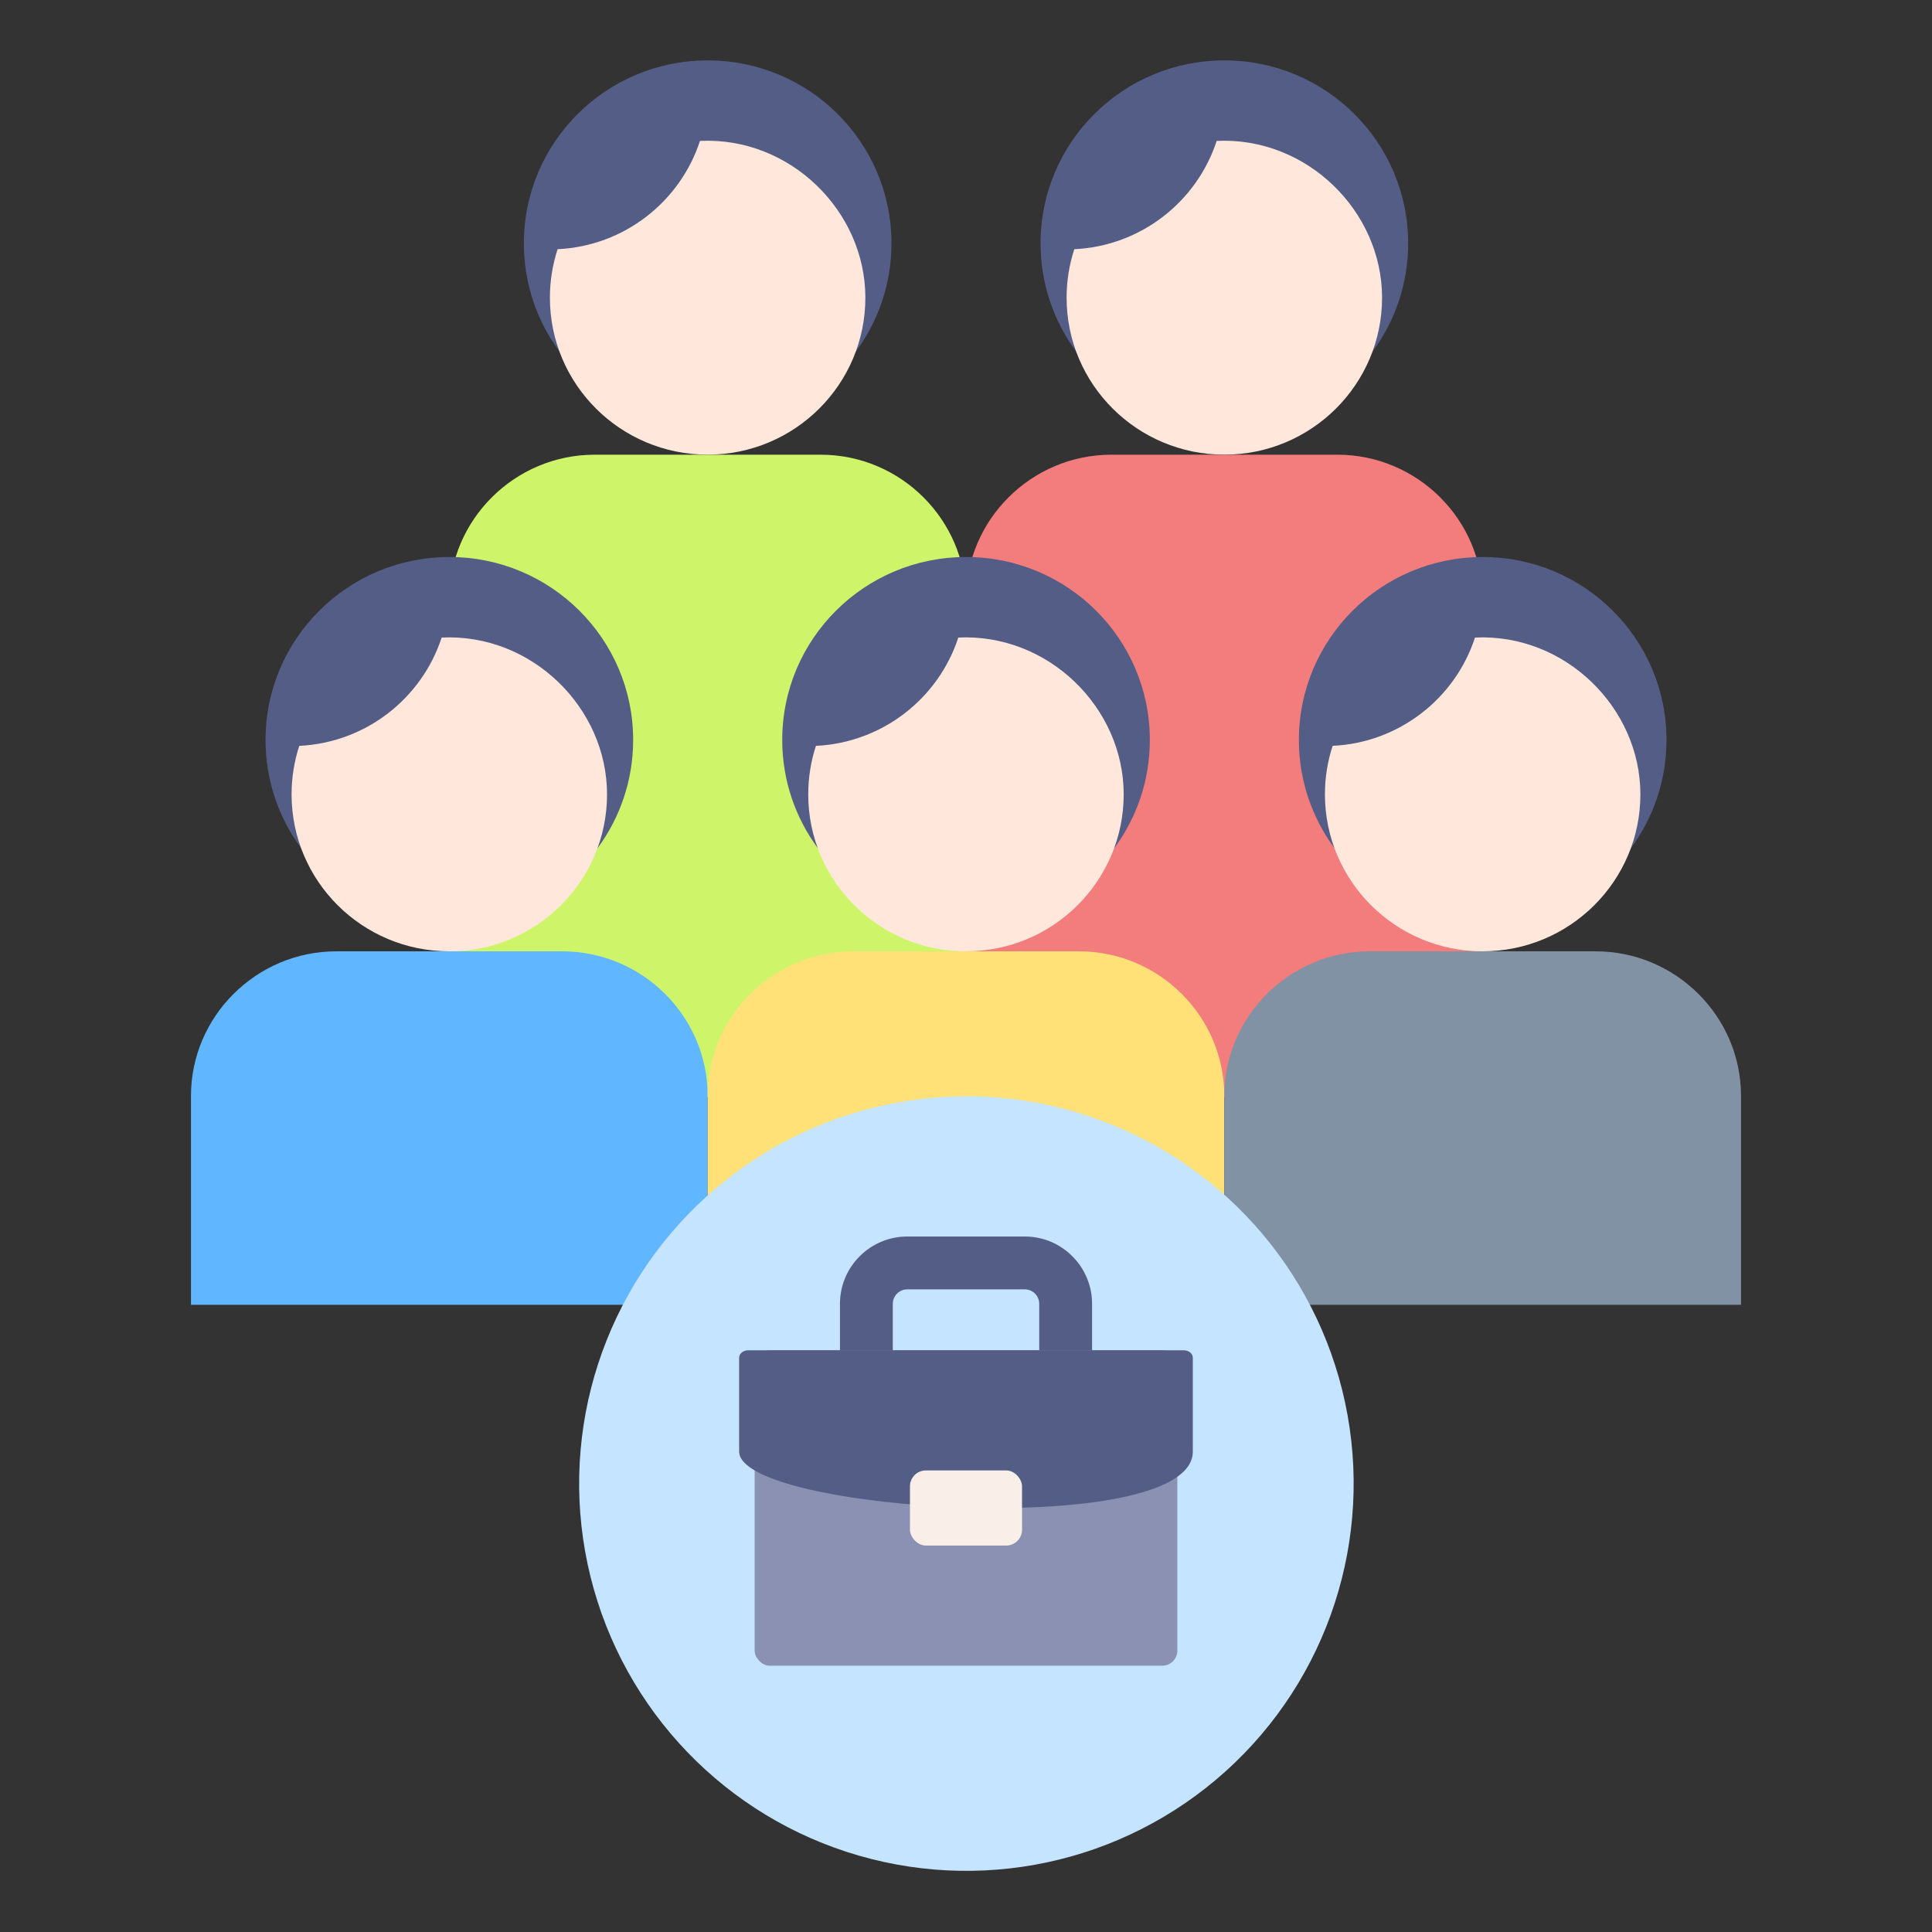
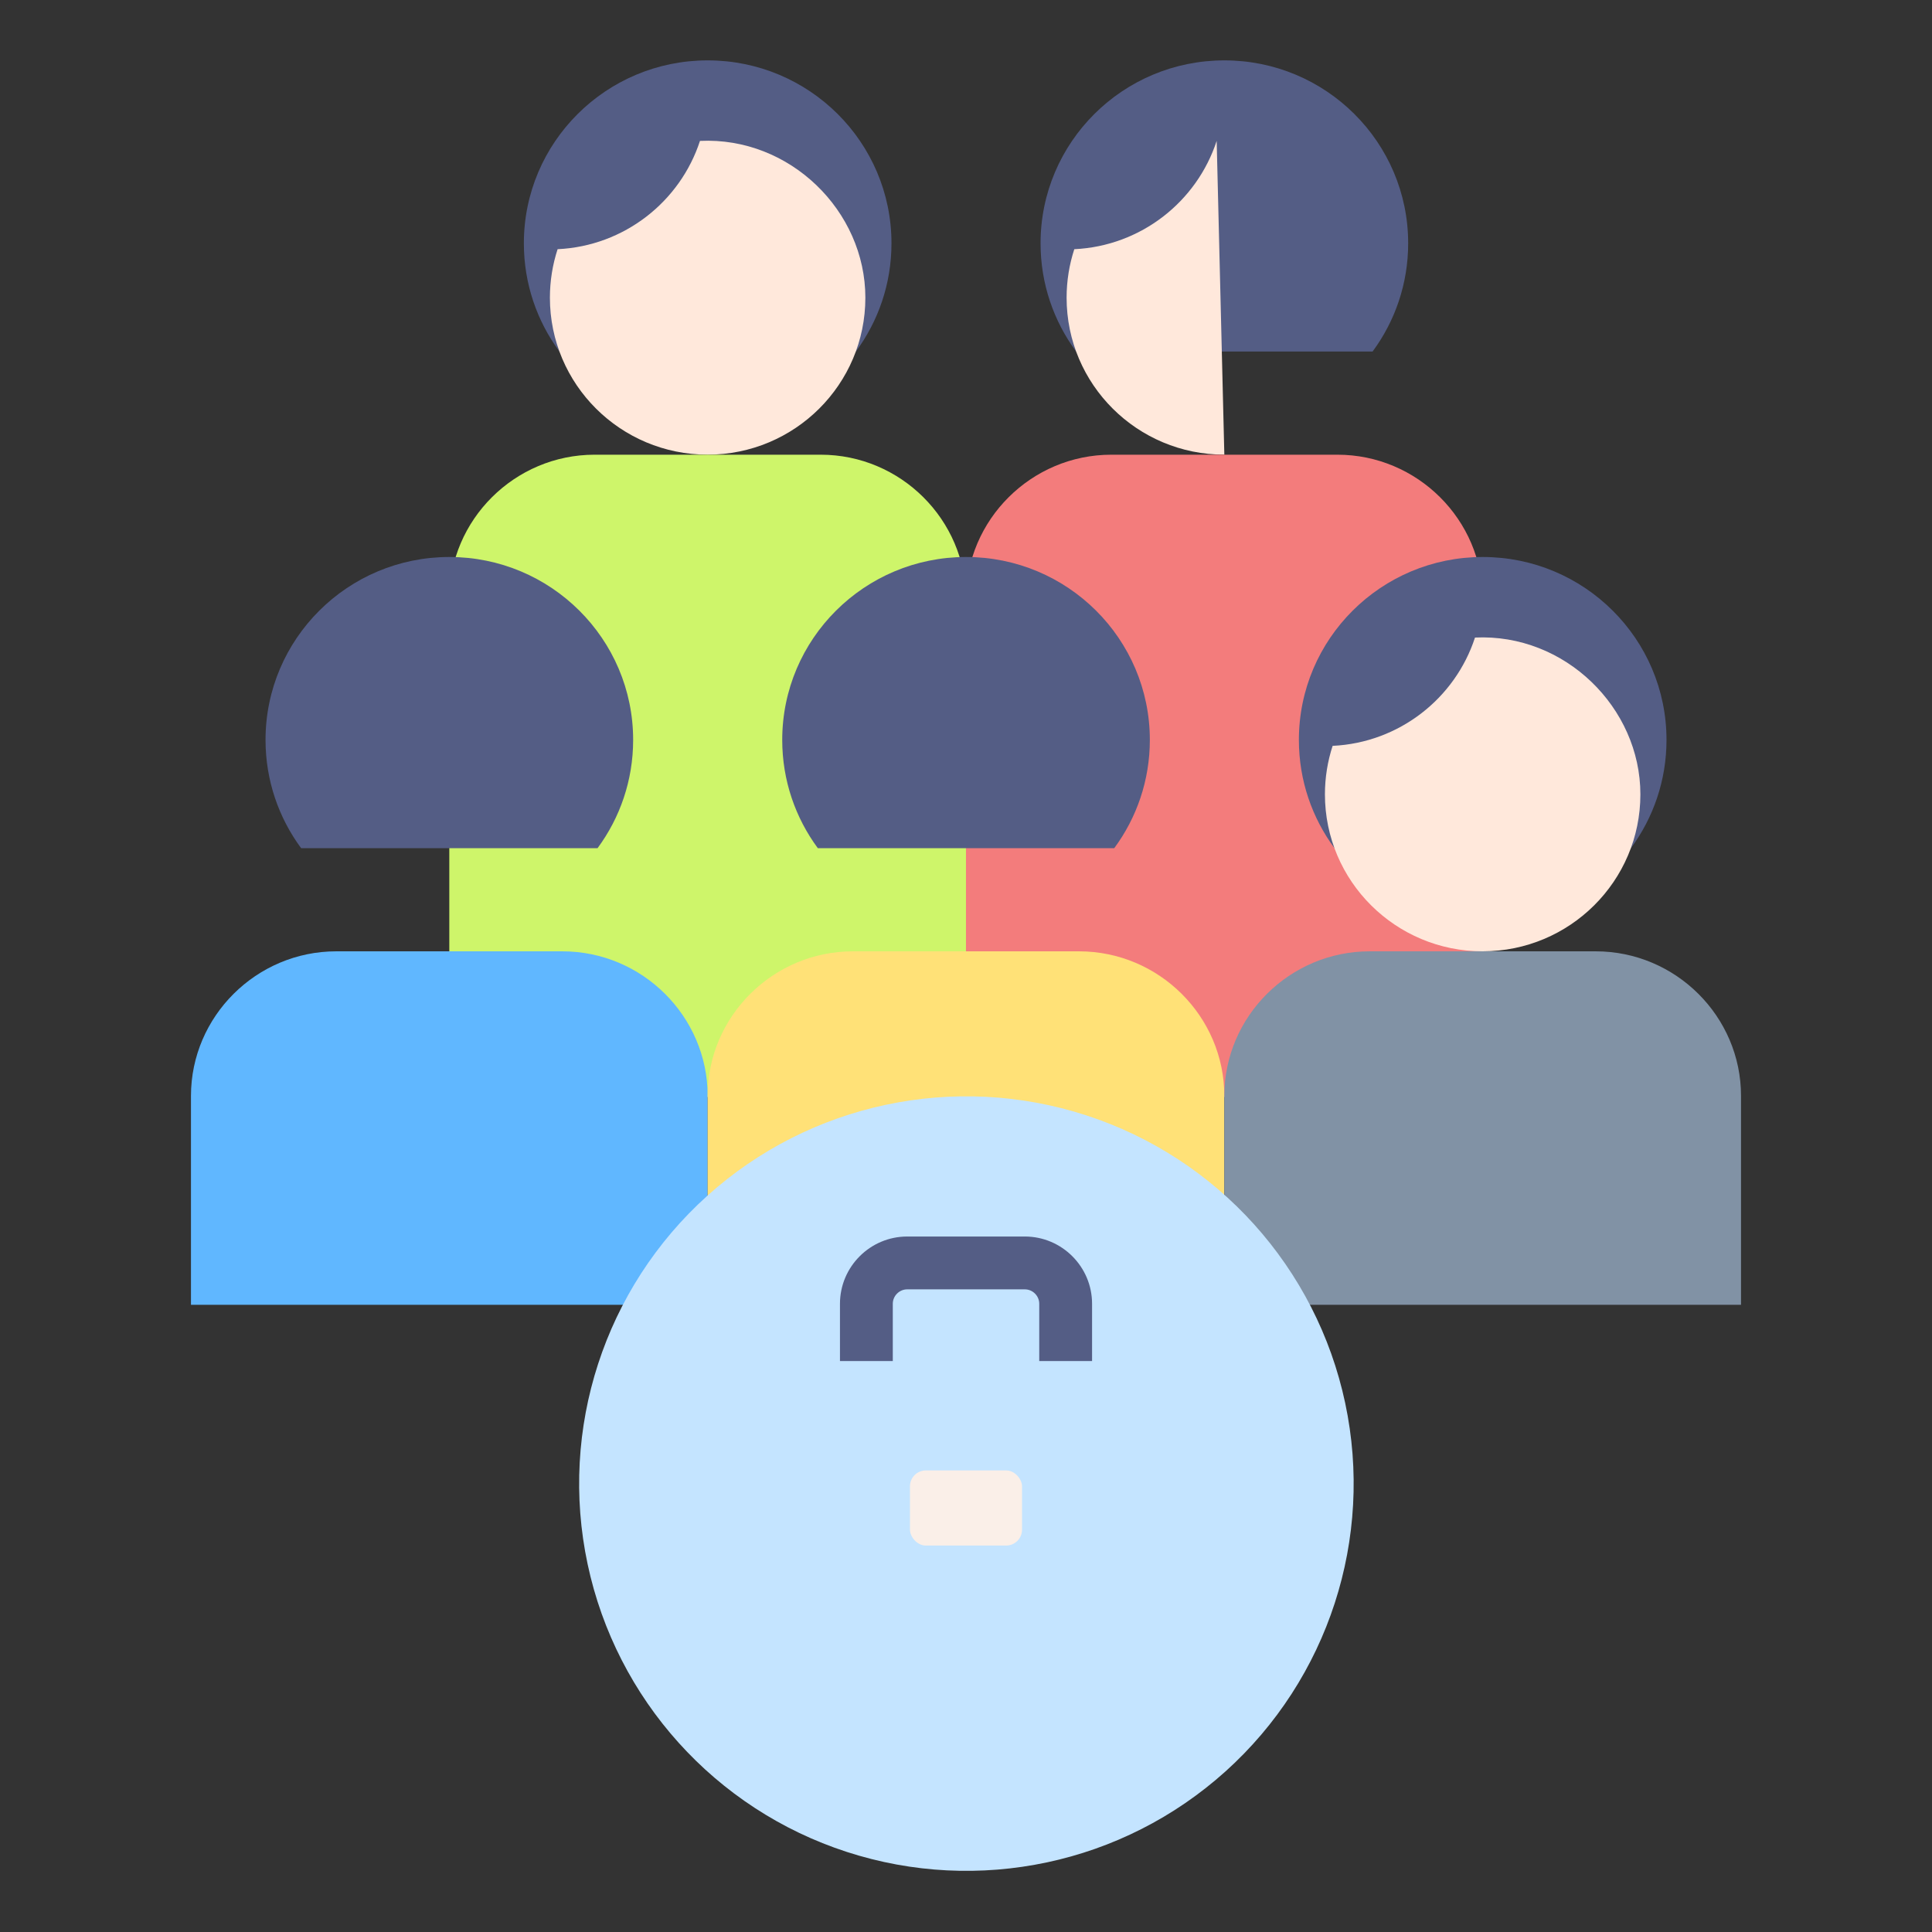
<svg xmlns="http://www.w3.org/2000/svg" id="Layer_1" viewBox="0 0 512 512" data-name="Layer 1">
  <rect x="0" y="0" width="512" height="512" fill="#333333" stroke="none" />
  <g fill-rule="evenodd">
    <path d="m148.25 93.16h78.57c5.93-8.03 9.43-17.95 9.43-28.68 0-26.77-21.81-48.48-48.71-48.48s-48.71 21.71-48.71 48.48c0 10.73 3.5 20.65 9.43 28.68z" fill="#545d85" />
    <path d="m185.5 37.34c-5.24 16.07-20.04 27.86-37.73 28.7-1.32 4.05-2.04 8.37-2.04 12.85 0 22.98 18.72 41.6 41.8 41.6s41.8-18.63 41.8-41.6-19.99-42.69-43.84-41.55z" fill="#ffe8db" />
    <path d="m217.49 120.5h-59.91c-21.18 0-38.51 17.25-38.51 38.32v131.9h136.93v-131.9c0-21.08-17.33-38.32-38.51-38.32z" fill="#cef56a" />
    <path d="m285.18 93.16h78.57c5.93-8.03 9.43-17.95 9.43-28.68 0-26.77-21.81-48.48-48.71-48.48s-48.71 21.71-48.71 48.48c0 10.73 3.5 20.65 9.43 28.68z" fill="#545d85" />
-     <path d="m322.43 37.34c-5.24 16.07-20.04 27.86-37.73 28.7-1.32 4.05-2.04 8.37-2.04 12.85 0 22.98 18.72 41.6 41.8 41.6s41.8-18.63 41.8-41.6-19.99-42.69-43.84-41.55z" fill="#ffe8db" />
+     <path d="m322.43 37.34c-5.24 16.07-20.04 27.86-37.73 28.7-1.32 4.05-2.04 8.37-2.04 12.85 0 22.98 18.72 41.6 41.8 41.6z" fill="#ffe8db" />
    <path d="m354.42 120.5h-59.91c-21.18 0-38.51 17.25-38.51 38.32v131.9h136.93v-131.9c0-21.08-17.33-38.32-38.51-38.32z" fill="#f37c7c" />
    <path d="m79.79 224.77h78.57c5.93-8.03 9.43-17.95 9.43-28.68 0-26.77-21.81-48.48-48.71-48.48s-48.71 21.71-48.71 48.48c0 10.73 3.5 20.65 9.43 28.68z" fill="#545d85" />
-     <path d="m117.04 168.96c-5.24 16.07-20.04 27.86-37.73 28.7-1.32 4.05-2.04 8.37-2.04 12.85 0 22.98 18.72 41.6 41.8 41.6s41.8-18.63 41.8-41.6-19.99-42.69-43.84-41.55z" fill="#ffe8db" />
    <path d="m149.03 252.11h-59.91c-21.18 0-38.51 17.25-38.51 38.32v55.36h136.93v-55.36c0-21.08-17.33-38.32-38.51-38.32z" fill="#60b7ff" />
    <path d="m216.72 224.77h78.57c5.93-8.03 9.43-17.95 9.43-28.68 0-26.77-21.81-48.48-48.71-48.48s-48.71 21.71-48.71 48.48c0 10.73 3.5 20.65 9.43 28.68z" fill="#545d85" />
-     <path d="m253.96 168.96c-5.24 16.07-20.04 27.86-37.73 28.7-1.32 4.05-2.04 8.37-2.04 12.85 0 22.98 18.72 41.6 41.8 41.6s41.8-18.63 41.8-41.6-19.99-42.69-43.84-41.55z" fill="#ffe8db" />
    <path d="m285.95 252.11h-59.91c-21.18 0-38.51 17.25-38.51 38.32v55.36h136.93v-55.36c0-21.08-17.33-38.32-38.51-38.32z" fill="#ffe177" />
    <path d="m353.64 224.77h78.57c5.93-8.03 9.43-17.95 9.43-28.68 0-26.77-21.81-48.48-48.71-48.48s-48.71 21.71-48.71 48.48c0 10.73 3.5 20.65 9.43 28.68z" fill="#545d85" />
    <path d="m390.89 168.96c-5.24 16.07-20.04 27.86-37.73 28.7-1.32 4.05-2.04 8.37-2.04 12.85 0 22.98 18.72 41.6 41.8 41.6s41.8-18.63 41.8-41.6-20.01-42.69-43.84-41.55z" fill="#ffe8db" />
    <path d="m422.88 252.11h-59.91c-21.18 0-38.51 17.25-38.51 38.32v55.36h136.93v-55.36c0-21.08-17.33-38.32-38.51-38.32z" fill="#8192a5" />
  </g>
  <circle cx="256" cy="393.36" fill="#c4e4ff" r="102.64" transform="matrix(.978 -.208 .208 .978 -76.08 61.71)" />
  <path d="m222.6 360.69v-15.18c0-9.82 8.01-17.82 17.82-17.82h31.17c9.82 0 17.82 8.01 17.82 17.82v15.18h-14v-15.18c0-2.09-1.73-3.82-3.82-3.82h-31.17c-2.09 0-3.82 1.73-3.82 3.82v15.18z" fill="#545d85" fill-rule="evenodd" />
-   <rect fill="#8a91b3" height="83.59" rx="4.01" width="112.02" x="199.99" y="357.84" />
-   <path d="m198.29 357.84h115.42c1.32 0 2.4.88 2.4 1.97v24.86c0 23.47-120.23 16.11-120.23 0v-24.86c0-1.08 1.08-1.97 2.4-1.97z" fill="#545d85" fill-rule="evenodd" />
  <rect fill="#faefe8" height="19.91" rx="4.21" width="29.7" x="241.15" y="389.68" />
</svg>